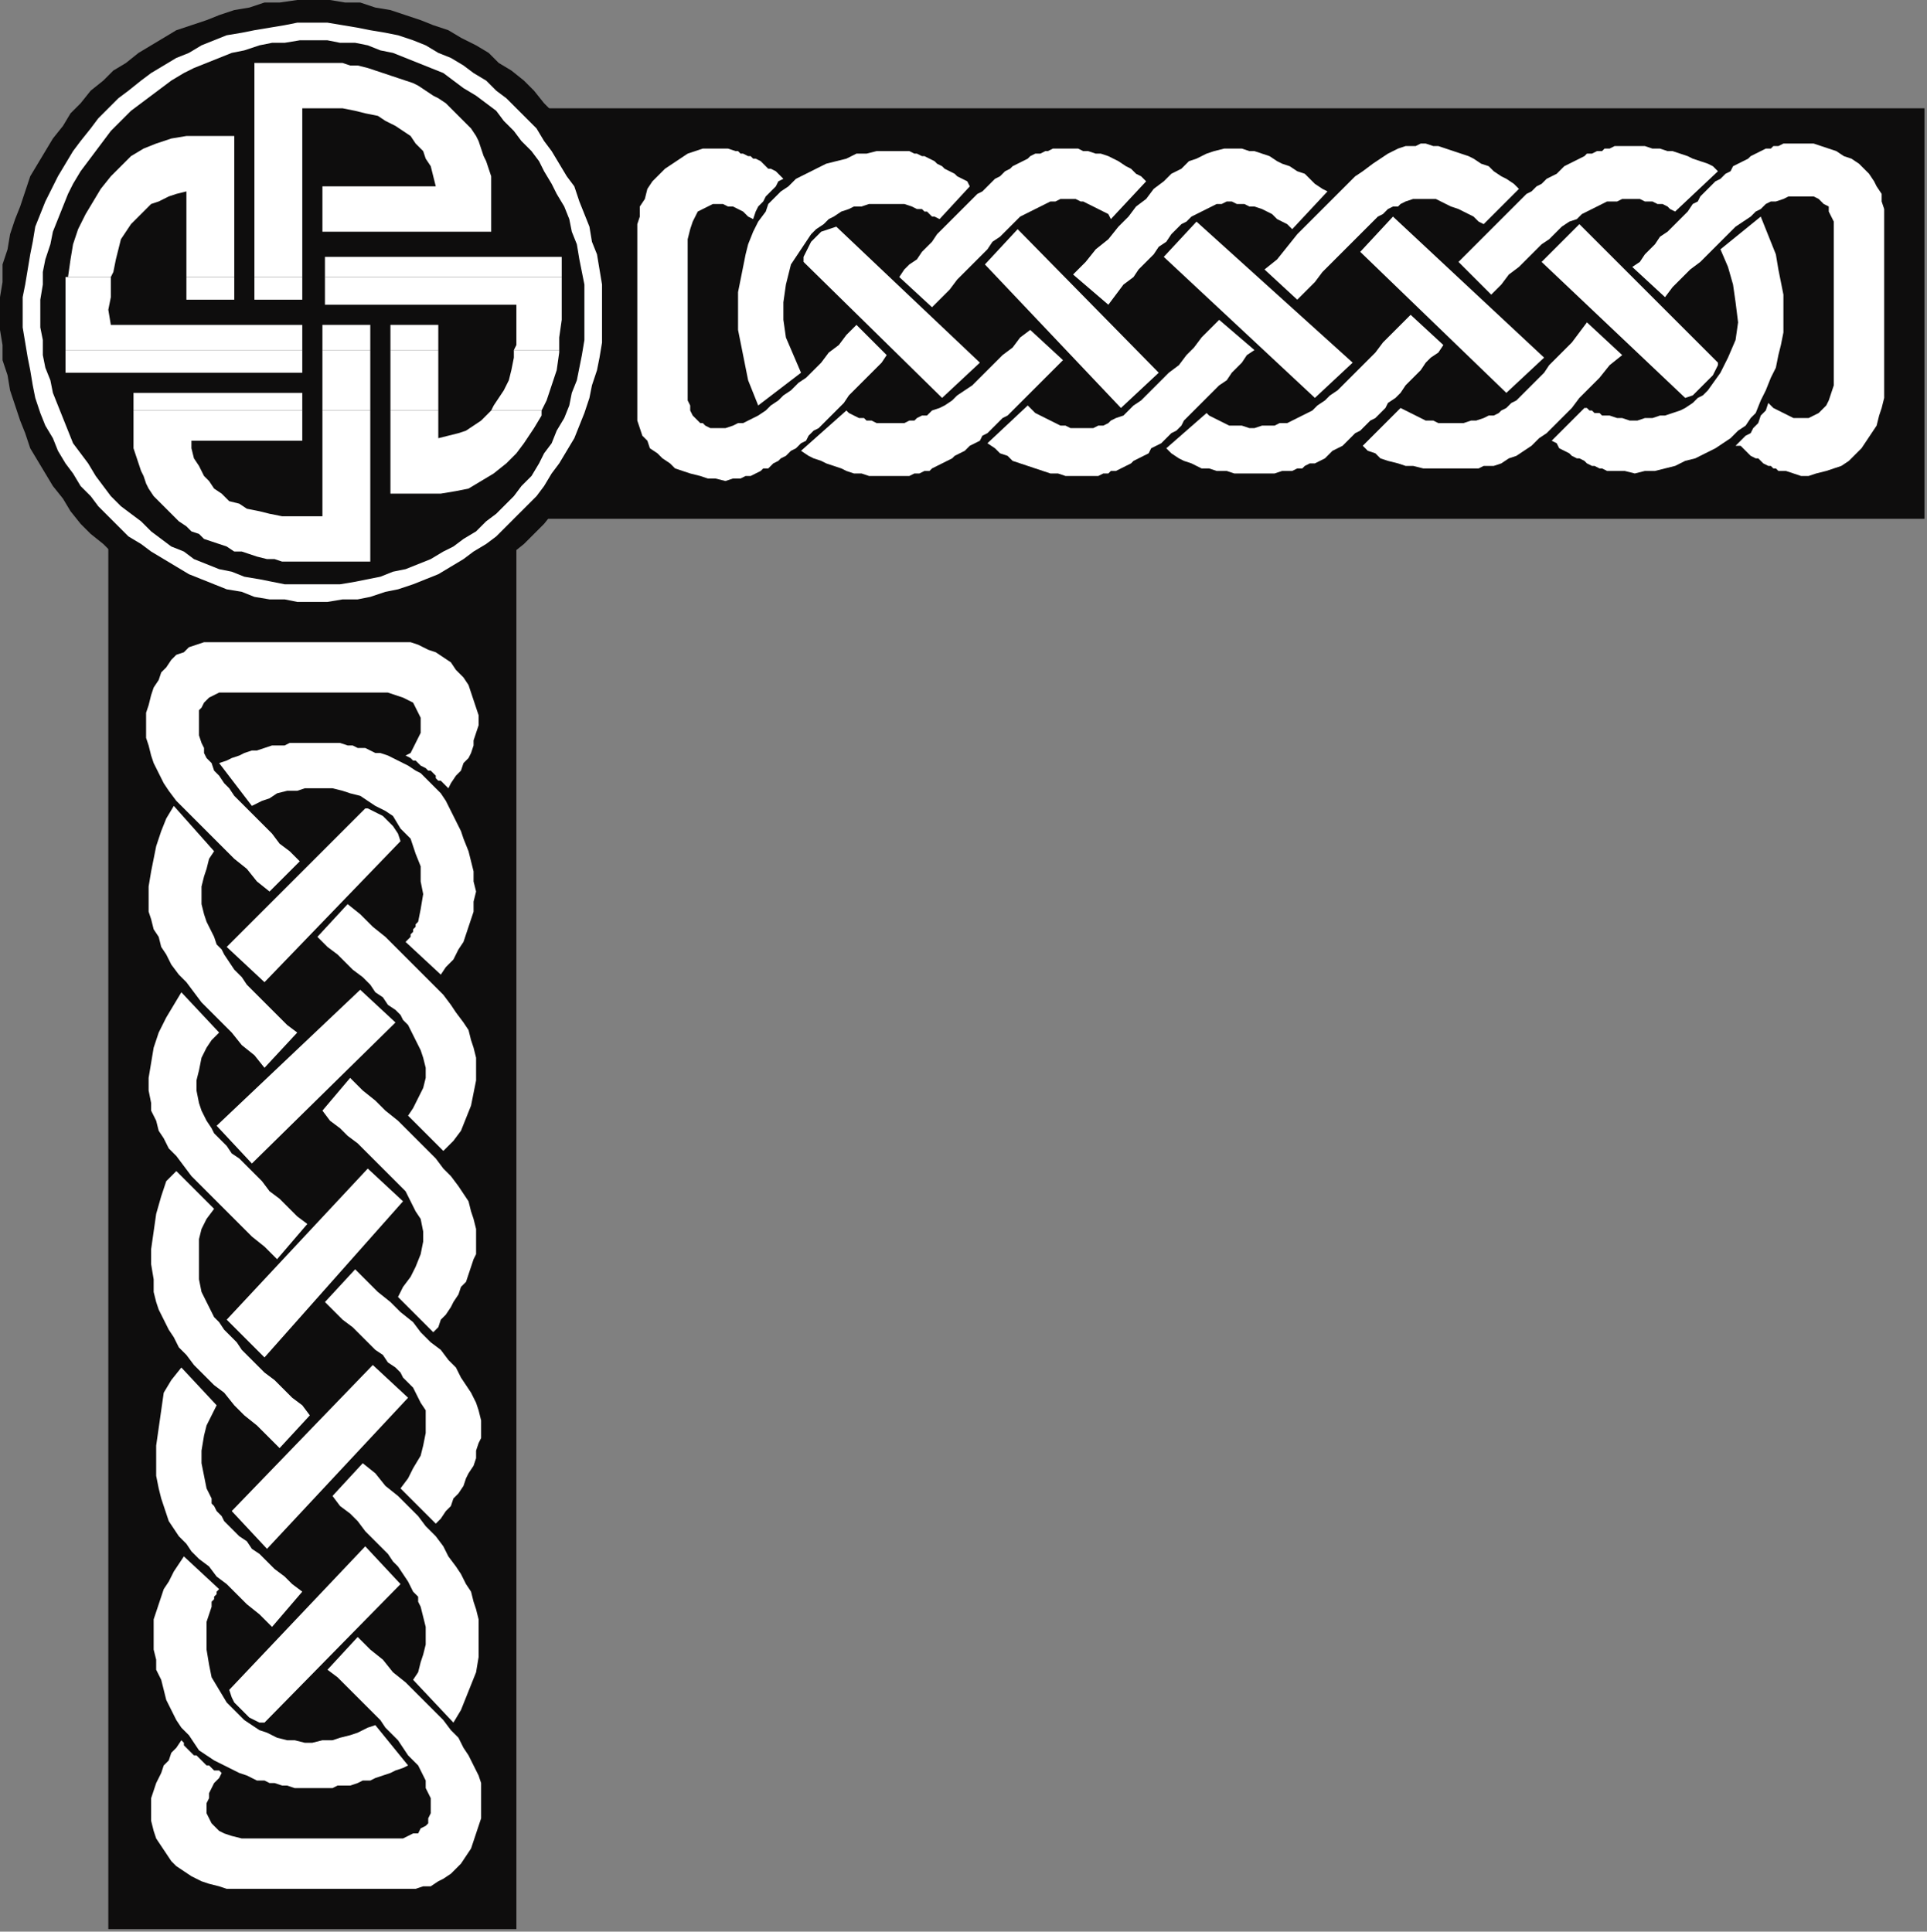
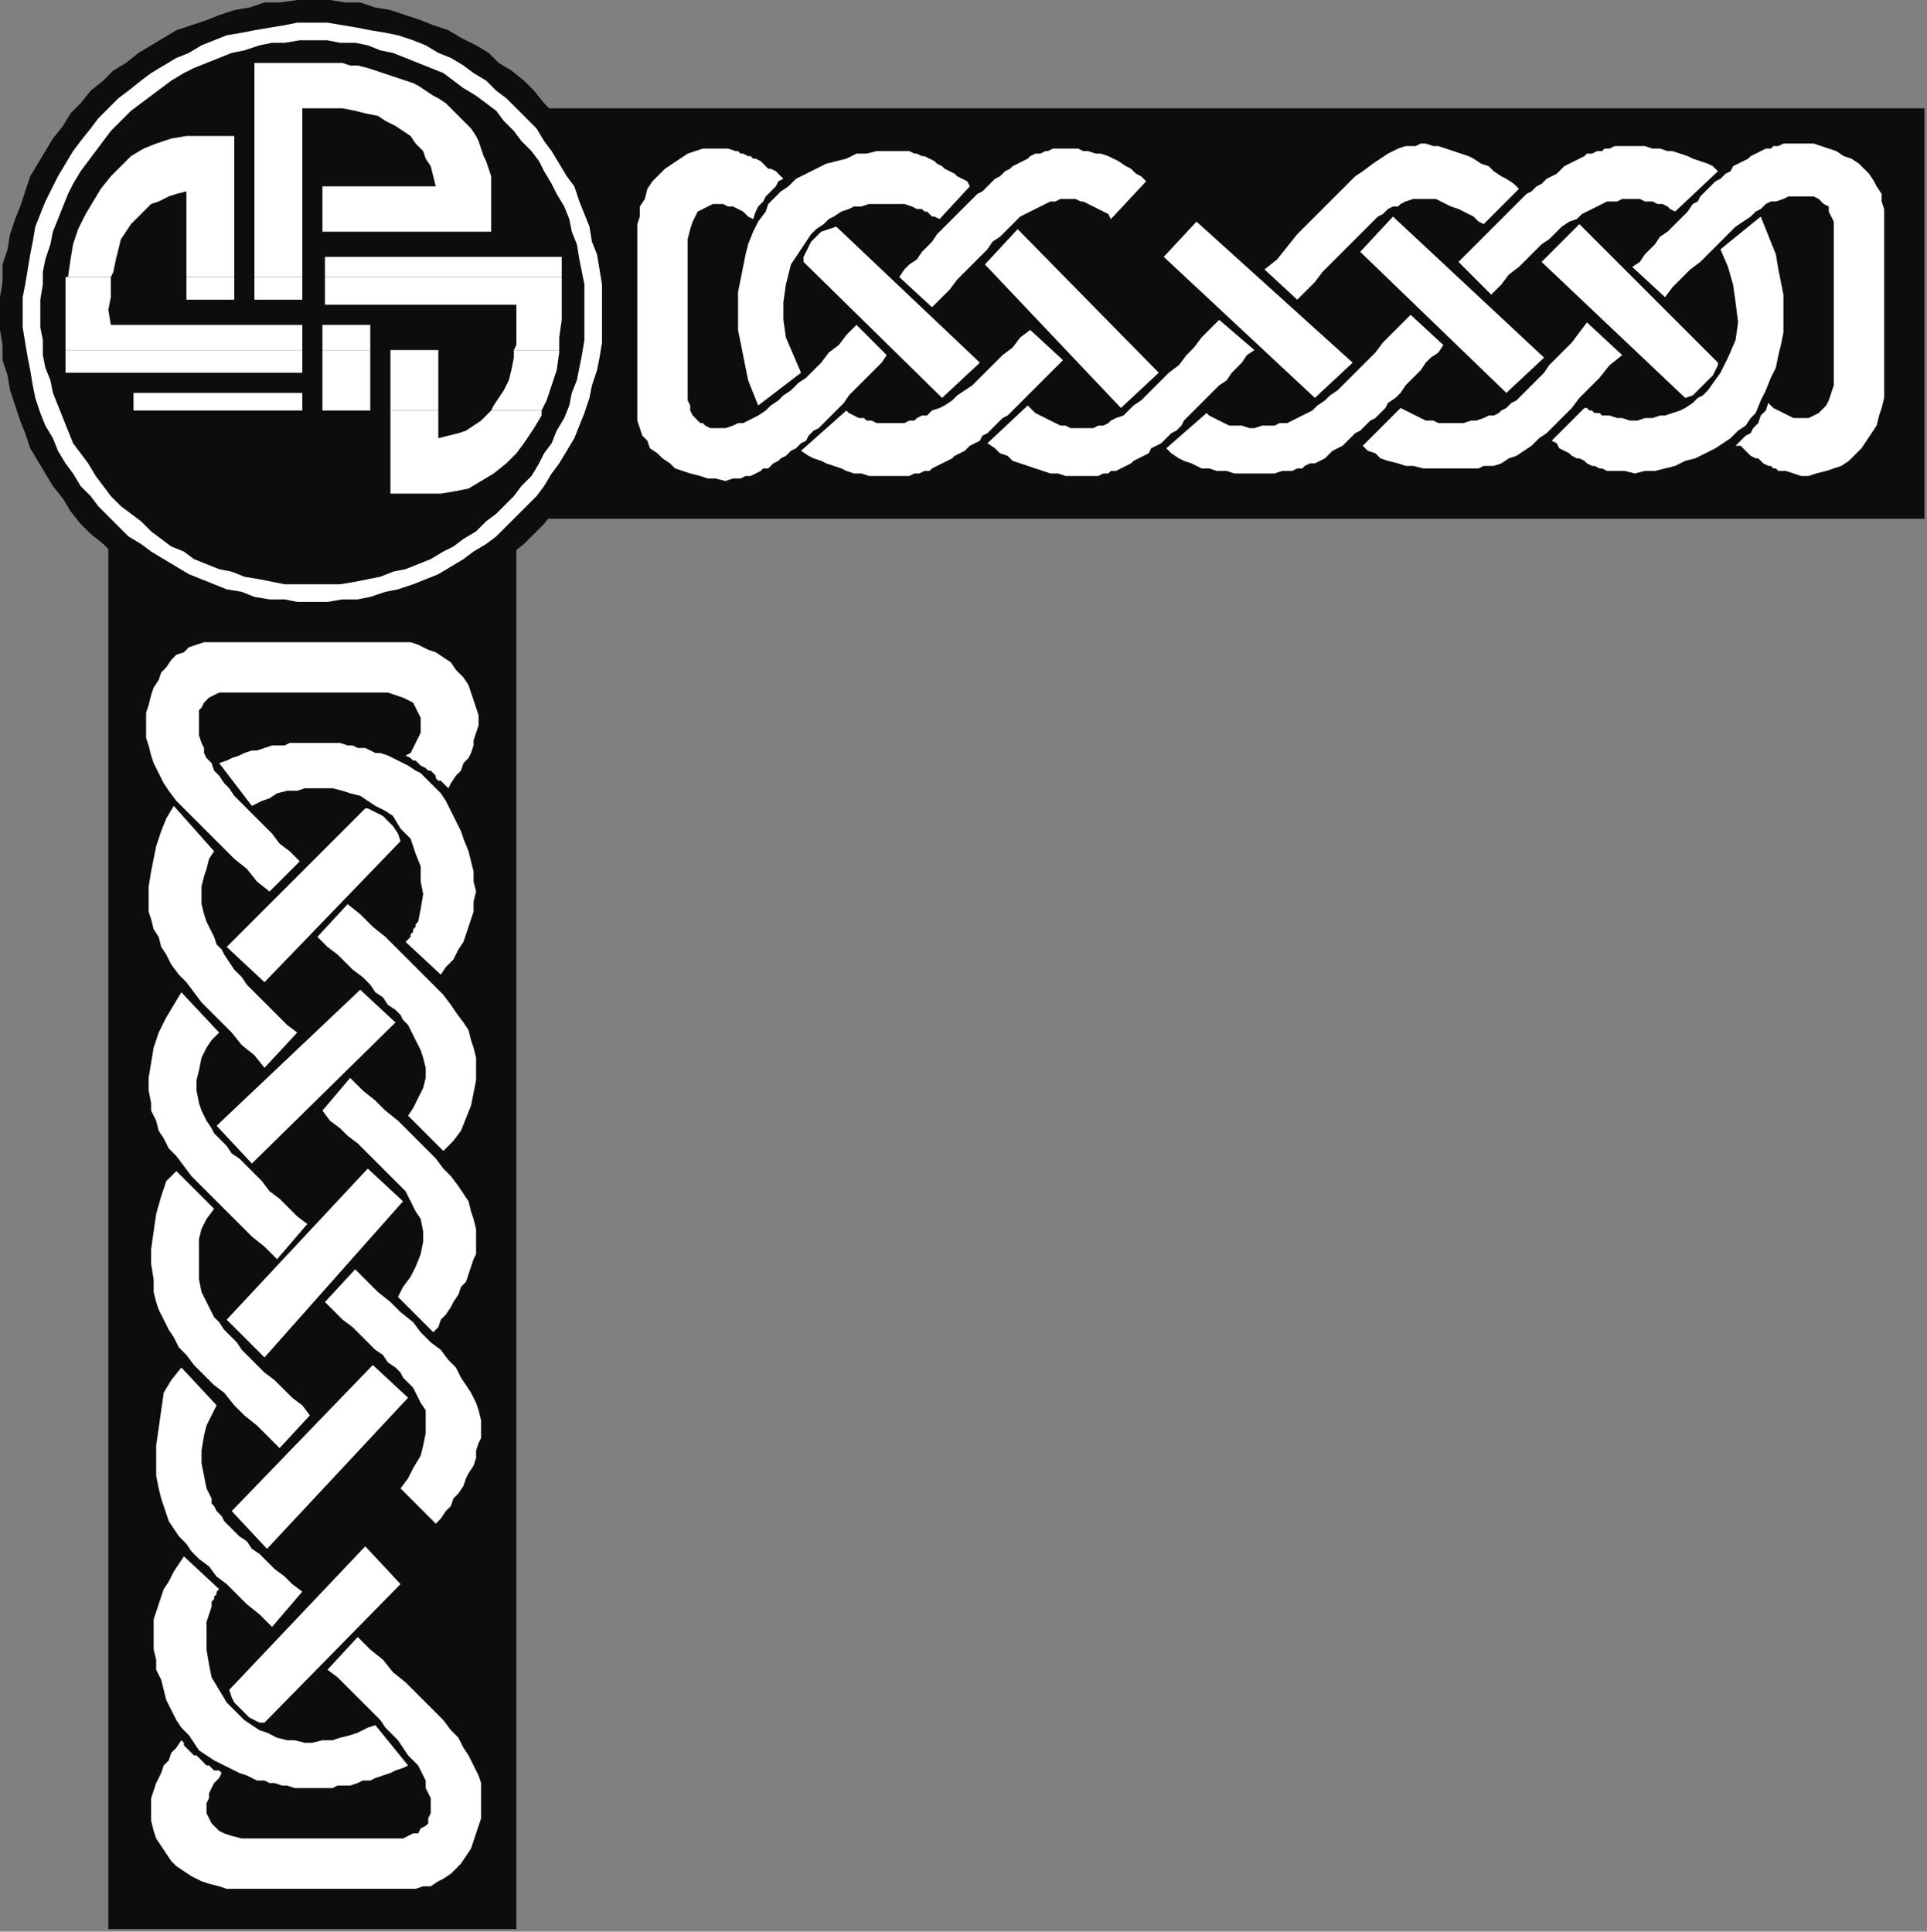
<svg xmlns="http://www.w3.org/2000/svg" xmlns:ns1="http://sodipodi.sourceforge.net/DTD/sodipodi-0.dtd" xmlns:ns2="http://www.inkscape.org/namespaces/inkscape" version="1.0" width="202.406mm" height="202.935mm" id="svg115" ns1:docname="CRNRN250.WMF">
  <rect width="100%" height="100%" fill="#808080" stroke="none" />
  <ns1:namedview pagecolor="#ffffff" bordercolor="#666666" borderopacity="1" objecttolerance="10" gridtolerance="10" guidetolerance="10" ns2:pageopacity="0" ns2:pageshadow="2" ns2:window-width="640" ns2:window-height="480" id="namedview117" />
  <defs id="defs3">
    <pattern id="WMFhbasepattern" patternUnits="userSpaceOnUse" width="6" height="6" x="0" y="0" />
  </defs>
  <path style="fill:#0e0d0d;fill-rule:evenodd;fill-opacity:1;stroke:none;" d="  M 205,766   L 205,216   L 43,216   L 43,766   L 205,766  z " id="path5" />
  <path style="fill:#ffffff;fill-rule:evenodd;fill-opacity:1;stroke:none;" d="  M 107,354   L 102,350   L 98,345   L 93,341   L 89,337   L 85,333   L 81,329   L 77,325   L 73,321   L 70,318   L 67,314   L 65,311   L 63,307   L 61,303   L 60,300   L 59,296   L 58,293   L 58,289   L 58,286   L 58,283   L 59,280   L 60,276   L 61,273   L 63,270   L 64,267   L 66,265   L 68,262   L 70,260   L 73,259   L 75,257   L 78,256   L 81,255   L 84,255   L 159,255   L 163,255   L 166,256   L 170,258   L 173,259   L 176,261   L 179,263   L 181,266   L 184,269   L 186,272   L 187,275   L 188,278   L 189,281   L 190,284   L 190,288   L 189,291   L 188,294   L 188,296   L 187,299   L 186,301   L 184,303   L 183,306   L 181,308   L 179,311   L 178,313   L 177,312   L 176,311   L 175,310   L 174,310   L 173,309   L 173,308   L 172,307   L 171,306   L 170,306   L 169,305   L 167,304   L 166,303   L 165,302   L 164,302   L 163,301   L 161,300   L 163,299   L 164,297   L 165,295   L 166,293   L 167,291   L 167,289   L 167,287   L 167,285   L 166,283   L 165,281   L 164,279   L 162,278   L 160,277   L 157,276   L 154,275   L 149,275   L 94,275   L 92,275   L 89,275   L 87,275   L 85,276   L 83,277   L 82,278   L 81,279   L 80,281   L 79,282   L 79,284   L 79,286   L 79,288   L 79,290   L 79,292   L 80,295   L 81,297   L 81,299   L 82,301   L 84,303   L 85,306   L 87,308   L 89,311   L 91,313   L 93,316   L 96,319   L 99,322   L 102,325   L 105,328   L 108,331   L 111,335   L 115,338   L 119,342   L 107,354  z " id="path7" />
  <path style="fill:#ffffff;fill-rule:evenodd;fill-opacity:1;stroke:none;" d="  M 142,650   L 147,655   L 152,659   L 156,664   L 161,668   L 165,672   L 169,676   L 172,679   L 176,683   L 179,687   L 182,690   L 184,694   L 186,697   L 188,701   L 190,705   L 191,708   L 191,712   L 191,715   L 191,718   L 191,722   L 190,725   L 189,728   L 188,731   L 187,734   L 185,737   L 183,740   L 181,742   L 179,744   L 176,746   L 174,747   L 171,749   L 168,749   L 165,750   L 90,750   L 87,749   L 83,748   L 80,747   L 76,745   L 73,743   L 70,741   L 68,739   L 66,736   L 64,733   L 62,730   L 61,727   L 60,723   L 60,720   L 60,717   L 60,714   L 61,711   L 62,708   L 63,706   L 64,704   L 65,701   L 67,699   L 68,696   L 70,694   L 72,691   L 73,692   L 73,693   L 74,694   L 75,695   L 76,696   L 77,697   L 78,697   L 79,698   L 80,699   L 81,700   L 82,701   L 83,701   L 84,702   L 85,703   L 87,703   L 88,704   L 87,706   L 85,708   L 84,710   L 83,712   L 83,714   L 82,716   L 82,718   L 82,720   L 83,722   L 84,724   L 85,725   L 87,727   L 89,728   L 92,729   L 96,730   L 100,730   L 155,730   L 158,730   L 160,730   L 162,729   L 164,728   L 166,728   L 167,726   L 169,725   L 170,724   L 170,722   L 171,720   L 171,719   L 171,717   L 171,714   L 170,712   L 169,710   L 169,707   L 168,705   L 167,703   L 166,701   L 164,699   L 162,697   L 160,694   L 158,691   L 156,689   L 153,686   L 151,683   L 148,680   L 145,677   L 141,673   L 138,670   L 134,666   L 130,663   L 142,650  z " id="path9" />
  <path style="fill:#ffffff;fill-rule:evenodd;fill-opacity:1;stroke:none;" d="  M 159,334   L 105,390   L 90,376   L 145,321   L 146,321   L 148,322   L 150,323   L 152,324   L 154,326   L 156,328   L 158,331   L 159,334  z " id="path11" />
  <path style="fill:#ffffff;fill-rule:evenodd;fill-opacity:1;stroke:none;" d="  M 91,671   L 145,614   L 159,629   L 105,684   L 103,684   L 101,683   L 99,682   L 97,680   L 95,678   L 93,676   L 92,674   L 91,671  z " id="path13" />
  <path style="fill:#ffffff;fill-rule:evenodd;fill-opacity:1;stroke:none;" d="  M 157,406   L 100,462   L 86,447   L 143,393   L 157,406  z " id="path15" />
  <path style="fill:#ffffff;fill-rule:evenodd;fill-opacity:1;stroke:none;" d="  M 160,477   L 105,539   L 90,524   L 146,464   L 160,477  z " id="path17" />
  <path style="fill:#ffffff;fill-rule:evenodd;fill-opacity:1;stroke:none;" d="  M 162,555   L 106,615   L 92,600   L 148,542   L 162,555  z " id="path19" />
  <path style="fill:#ffffff;fill-rule:evenodd;fill-opacity:1;stroke:none;" d="  M 161,374   L 175,387   L 177,384   L 180,381   L 182,377   L 184,374   L 185,371   L 186,368   L 187,365   L 188,362   L 188,358   L 189,354   L 188,350   L 188,346   L 187,342   L 186,338   L 184,333   L 183,330   L 181,326   L 179,322   L 177,318   L 175,315   L 172,312   L 170,310   L 167,307   L 165,306   L 162,304   L 160,303   L 158,302   L 156,301   L 154,300   L 151,299   L 149,299   L 147,298   L 145,297   L 142,297   L 140,296   L 138,296   L 135,295   L 133,295   L 130,295   L 128,295   L 125,295   L 123,295   L 120,295   L 118,295   L 115,295   L 113,296   L 110,296   L 108,296   L 105,297   L 102,298   L 100,298   L 97,299   L 95,300   L 92,301   L 90,302   L 87,303   L 100,320   L 104,318   L 107,317   L 110,315   L 114,314   L 118,314   L 121,313   L 125,313   L 129,313   L 132,313   L 136,314   L 139,315   L 143,316   L 146,318   L 149,320   L 153,322   L 156,324   L 159,329   L 163,333   L 165,339   L 167,344   L 167,350   L 168,355   L 167,361   L 166,366   L 165,367   L 165,368   L 164,369   L 164,370   L 163,371   L 163,372   L 162,373   L 161,374  z " id="path21" />
  <path style="fill:#ffffff;fill-rule:evenodd;fill-opacity:1;stroke:none;" d="  M 87,631   L 73,618   L 71,621   L 69,624   L 67,628   L 65,631   L 64,634   L 63,637   L 62,640   L 61,643   L 61,647   L 61,651   L 61,655   L 62,659   L 62,663   L 64,667   L 65,671   L 66,675   L 68,679   L 70,683   L 72,686   L 75,689   L 77,692   L 79,695   L 82,697   L 85,699   L 87,700   L 89,701   L 91,702   L 93,703   L 95,704   L 98,705   L 100,706   L 102,707   L 105,707   L 107,708   L 109,708   L 112,709   L 114,709   L 117,710   L 119,710   L 122,710   L 124,710   L 127,710   L 129,710   L 132,710   L 134,709   L 137,709   L 139,709   L 142,708   L 144,707   L 147,707   L 149,706   L 152,705   L 155,704   L 157,703   L 160,702   L 162,701   L 149,685   L 146,686   L 142,688   L 139,689   L 135,690   L 132,691   L 128,691   L 124,692   L 121,692   L 117,691   L 114,691   L 110,690   L 106,688   L 103,687   L 100,685   L 97,683   L 94,680   L 90,676   L 87,671   L 84,666   L 83,661   L 82,655   L 82,649   L 82,644   L 84,638   L 84,637   L 84,637   L 84,636   L 85,635   L 85,634   L 86,633   L 86,632   L 87,631  z " id="path23" />
  <path style="fill:#ffffff;fill-rule:evenodd;fill-opacity:1;stroke:none;" d="  M 105,424   L 101,419   L 96,415   L 92,410   L 88,406   L 84,402   L 80,398   L 77,394   L 74,390   L 71,387   L 68,383   L 66,379   L 64,376   L 63,372   L 61,369   L 60,365   L 59,362   L 59,357   L 59,352   L 60,346   L 61,341   L 62,336   L 64,330   L 66,325   L 69,320   L 85,338   L 83,341   L 82,345   L 81,348   L 80,352   L 80,355   L 80,359   L 81,363   L 82,366   L 83,368   L 84,370   L 85,372   L 86,375   L 88,377   L 89,379   L 91,382   L 93,385   L 96,388   L 98,391   L 101,394   L 104,397   L 107,400   L 110,403   L 114,407   L 118,410   L 105,424  z " id="path25" />
-   <path style="fill:#ffffff;fill-rule:evenodd;fill-opacity:1;stroke:none;" d="  M 144,581   L 149,585   L 153,590   L 158,594   L 162,598   L 166,602   L 169,606   L 173,610   L 176,614   L 178,618   L 181,622   L 183,625   L 185,629   L 187,632   L 188,636   L 189,639   L 190,643   L 190,648   L 190,653   L 190,658   L 189,664   L 187,669   L 185,674   L 183,679   L 180,684   L 164,667   L 166,664   L 167,660   L 168,657   L 169,653   L 169,649   L 169,646   L 168,642   L 167,638   L 166,636   L 166,634   L 164,632   L 163,630   L 162,628   L 160,625   L 158,622   L 156,620   L 154,617   L 151,614   L 148,611   L 145,608   L 142,604   L 139,601   L 135,598   L 132,594   L 144,581  z " id="path27" />
  <path style="fill:#ffffff;fill-rule:evenodd;fill-opacity:1;stroke:none;" d="  M 110,500   L 105,495   L 100,491   L 95,486   L 91,482   L 87,478   L 83,474   L 79,470   L 76,467   L 73,463   L 70,459   L 67,456   L 65,452   L 63,449   L 62,445   L 60,441   L 60,438   L 59,433   L 59,428   L 60,422   L 61,416   L 63,410   L 66,404   L 69,399   L 72,394   L 87,410   L 84,413   L 82,416   L 80,420   L 79,425   L 78,429   L 78,433   L 79,438   L 80,441   L 81,443   L 82,445   L 84,448   L 85,450   L 87,452   L 90,455   L 92,458   L 95,460   L 98,463   L 101,466   L 104,469   L 107,473   L 111,476   L 114,479   L 118,483   L 122,486   L 110,500  z " id="path29" />
  <path style="fill:#ffffff;fill-rule:evenodd;fill-opacity:1;stroke:none;" d="  M 111,575   L 106,570   L 102,566   L 97,562   L 93,558   L 89,553   L 85,550   L 81,546   L 77,542   L 74,538   L 71,535   L 69,531   L 67,528   L 65,524   L 63,520   L 62,517   L 61,513   L 61,508   L 60,502   L 60,496   L 61,489   L 62,482   L 64,475   L 66,469   L 70,465   L 85,480   L 82,484   L 80,488   L 79,492   L 79,498   L 79,503   L 79,508   L 80,513   L 82,517   L 83,519   L 84,521   L 85,523   L 87,525   L 89,528   L 91,530   L 94,533   L 96,536   L 99,539   L 102,542   L 105,545   L 109,548   L 112,551   L 116,555   L 120,558   L 123,562   L 111,575  z " id="path31" />
  <path style="fill:#ffffff;fill-rule:evenodd;fill-opacity:1;stroke:none;" d="  M 108,646   L 103,641   L 98,637   L 94,633   L 90,629   L 86,626   L 83,622   L 79,619   L 76,616   L 74,613   L 71,610   L 69,607   L 67,604   L 66,601   L 65,598   L 64,595   L 63,591   L 62,586   L 62,580   L 62,574   L 63,567   L 64,560   L 65,553   L 68,548   L 72,543   L 86,558   L 84,562   L 82,566   L 81,570   L 80,576   L 80,581   L 81,586   L 82,591   L 84,595   L 84,597   L 85,598   L 86,600   L 88,602   L 89,604   L 91,606   L 93,608   L 95,610   L 98,612   L 100,615   L 103,617   L 106,620   L 109,623   L 113,626   L 116,629   L 120,632   L 108,646  z " id="path33" />
  <path style="fill:#ffffff;fill-rule:evenodd;fill-opacity:1;stroke:none;" d="  M 138,359   L 143,363   L 148,368   L 153,372   L 157,376   L 161,380   L 165,384   L 169,388   L 173,392   L 176,395   L 179,399   L 181,402   L 184,406   L 186,409   L 187,413   L 188,416   L 189,420   L 189,425   L 189,429   L 188,434   L 187,439   L 185,444   L 183,449   L 180,453   L 176,457   L 162,443   L 164,440   L 166,436   L 168,432   L 169,428   L 169,424   L 168,420   L 167,417   L 165,413   L 164,411   L 163,409   L 162,407   L 160,405   L 159,403   L 157,401   L 154,399   L 152,396   L 149,394   L 147,391   L 144,388   L 140,385   L 137,382   L 134,379   L 130,376   L 126,372   L 138,359  z " id="path35" />
  <path style="fill:#ffffff;fill-rule:evenodd;fill-opacity:1;stroke:none;" d="  M 139,428   L 144,433   L 149,437   L 153,441   L 158,445   L 162,449   L 166,453   L 170,457   L 173,460   L 176,464   L 179,467   L 182,471   L 184,474   L 186,477   L 187,481   L 188,484   L 189,488   L 189,490   L 189,492   L 189,495   L 189,498   L 188,500   L 187,503   L 186,506   L 185,509   L 183,511   L 182,514   L 180,517   L 179,519   L 177,522   L 175,524   L 174,527   L 172,529   L 158,515   L 160,511   L 163,507   L 165,503   L 167,498   L 168,493   L 168,489   L 167,484   L 165,481   L 164,479   L 163,477   L 162,475   L 161,473   L 159,471   L 157,469   L 155,467   L 153,465   L 150,462   L 148,460   L 145,457   L 142,454   L 138,451   L 135,448   L 131,445   L 128,441   L 139,428  z " id="path37" />
  <path style="fill:#ffffff;fill-rule:evenodd;fill-opacity:1;stroke:none;" d="  M 141,504   L 146,509   L 150,513   L 155,517   L 159,521   L 164,525   L 167,529   L 171,533   L 175,536   L 178,540   L 181,543   L 183,547   L 185,550   L 187,553   L 189,557   L 190,560   L 191,564   L 191,566   L 191,568   L 191,571   L 190,573   L 189,576   L 189,579   L 188,582   L 186,585   L 185,587   L 184,590   L 182,593   L 180,595   L 179,598   L 177,600   L 175,603   L 173,605   L 159,591   L 162,587   L 164,583   L 167,578   L 168,574   L 169,569   L 169,565   L 169,560   L 167,557   L 166,555   L 165,553   L 164,551   L 162,549   L 160,547   L 159,545   L 157,543   L 154,541   L 152,538   L 149,536   L 146,533   L 143,530   L 140,527   L 136,524   L 133,521   L 129,517   L 141,504  z " id="path39" />
  <path style="fill:#0e0d0d;fill-rule:evenodd;fill-opacity:1;stroke:none;" d="  M 764,43   L 214,43   L 214,206   L 764,206   L 764,43  z " id="path41" />
  <path style="fill:#ffffff;fill-rule:evenodd;fill-opacity:1;stroke:none;" d="  M 352,141   L 350,144   L 348,146   L 346,148   L 343,151   L 341,153   L 339,155   L 337,157   L 335,160   L 333,162   L 331,164   L 329,166   L 327,168   L 325,170   L 323,171   L 321,173   L 320,175   L 318,176   L 316,178   L 314,179   L 312,181   L 310,182   L 309,183   L 307,184   L 305,186   L 303,186   L 302,187   L 300,188   L 298,189   L 296,189   L 294,190   L 293,190   L 291,190   L 288,191   L 284,190   L 281,190   L 278,189   L 274,188   L 271,187   L 268,186   L 266,184   L 263,182   L 261,180   L 258,178   L 257,175   L 255,173   L 254,170   L 253,167   L 253,164   L 253,89   L 254,86   L 254,82   L 256,79   L 257,75   L 259,72   L 262,69   L 264,67   L 267,65   L 270,63   L 273,61   L 276,60   L 279,59   L 283,59   L 286,59   L 289,59   L 292,60   L 293,60   L 294,61   L 295,61   L 297,62   L 298,62   L 299,63   L 300,63   L 302,64   L 303,65   L 304,66   L 305,67   L 306,67   L 308,68   L 309,69   L 310,70   L 311,71   L 309,72   L 308,74   L 306,76   L 304,78   L 303,80   L 301,82   L 300,84   L 299,87   L 297,86   L 295,84   L 293,83   L 291,82   L 289,82   L 287,81   L 285,81   L 283,81   L 281,82   L 279,83   L 277,84   L 276,86   L 275,88   L 274,91   L 273,95   L 273,99   L 273,154   L 273,157   L 273,159   L 274,161   L 274,163   L 275,165   L 276,166   L 278,168   L 279,168   L 280,169   L 282,170   L 284,170   L 286,170   L 288,170   L 291,169   L 293,168   L 295,168   L 297,167   L 299,166   L 301,165   L 304,163   L 306,161   L 309,159   L 311,157   L 314,155   L 317,152   L 320,150   L 323,147   L 326,144   L 329,140   L 333,137   L 336,133   L 340,129   L 352,141  z " id="path43" />
  <path style="fill:#ffffff;fill-rule:evenodd;fill-opacity:1;stroke:none;" d="  M 648,106   L 651,104   L 653,101   L 655,99   L 657,97   L 659,94   L 662,92   L 664,90   L 666,88   L 668,86   L 670,84   L 672,81   L 674,80   L 675,78   L 677,76   L 679,74   L 681,72   L 683,71   L 685,69   L 687,68   L 688,66   L 690,65   L 692,64   L 694,63   L 695,62   L 697,61   L 699,60   L 701,59   L 703,59   L 704,58   L 706,58   L 708,57   L 710,57   L 713,57   L 716,57   L 720,57   L 723,58   L 726,59   L 729,60   L 732,62   L 735,63   L 738,65   L 740,67   L 742,69   L 744,72   L 745,74   L 747,77   L 747,80   L 748,83   L 748,158   L 747,162   L 746,165   L 745,169   L 743,172   L 741,175   L 739,178   L 737,180   L 734,183   L 731,185   L 728,186   L 725,187   L 721,188   L 718,189   L 715,189   L 712,188   L 709,187   L 708,187   L 706,187   L 705,186   L 704,186   L 703,185   L 702,185   L 700,184   L 699,183   L 698,182   L 697,182   L 695,181   L 694,180   L 693,179   L 692,178   L 691,177   L 689,177   L 691,175   L 693,173   L 695,172   L 696,170   L 698,168   L 699,165   L 701,163   L 702,160   L 704,162   L 706,163   L 708,164   L 710,165   L 712,166   L 714,166   L 716,166   L 718,166   L 720,165   L 722,164   L 723,163   L 725,161   L 726,159   L 727,156   L 728,153   L 728,148   L 728,93   L 728,91   L 728,88   L 727,86   L 726,84   L 726,82   L 724,81   L 723,80   L 722,79   L 720,78   L 718,78   L 717,78   L 715,78   L 712,78   L 710,78   L 708,79   L 705,80   L 703,80   L 701,81   L 699,83   L 697,84   L 695,86   L 692,88   L 689,90   L 687,92   L 684,95   L 681,98   L 678,101   L 675,104   L 671,107   L 668,110   L 664,114   L 661,118   L 648,106  z " id="path45" />
  <path style="fill:#ffffff;fill-rule:evenodd;fill-opacity:1;stroke:none;" d="  M 332,90   L 389,144   L 374,158   L 319,104   L 319,102   L 320,100   L 321,98   L 322,96   L 324,94   L 326,92   L 329,91   L 332,90  z " id="path47" />
  <path style="fill:#ffffff;fill-rule:evenodd;fill-opacity:1;stroke:none;" d="  M 669,158   L 612,104   L 627,89   L 682,144   L 682,145   L 681,147   L 680,149   L 678,151   L 676,153   L 674,155   L 672,157   L 669,158  z " id="path49" />
  <path style="fill:#ffffff;fill-rule:evenodd;fill-opacity:1;stroke:none;" d="  M 404,91   L 460,148   L 445,162   L 391,105   L 404,91  z " id="path51" />
  <path style="fill:#ffffff;fill-rule:evenodd;fill-opacity:1;stroke:none;" d="  M 475,88   L 537,144   L 522,158   L 462,102   L 475,88  z " id="path53" />
  <path style="fill:#ffffff;fill-rule:evenodd;fill-opacity:1;stroke:none;" d="  M 553,86   L 613,142   L 598,156   L 540,100   L 553,86  z " id="path55" />
  <path style="fill:#ffffff;fill-rule:evenodd;fill-opacity:1;stroke:none;" d="  M 373,87   L 385,74   L 384,72   L 382,71   L 380,70   L 379,69   L 377,68   L 375,67   L 374,66   L 372,65   L 371,64   L 369,63   L 367,62   L 366,62   L 364,61   L 363,61   L 361,60   L 360,60   L 356,60   L 352,60   L 348,60   L 344,61   L 340,61   L 336,63   L 332,64   L 328,65   L 324,67   L 320,69   L 316,71   L 313,74   L 310,76   L 308,78   L 305,81   L 304,84   L 301,88   L 299,92   L 297,97   L 296,101   L 295,106   L 294,111   L 293,116   L 293,121   L 293,126   L 293,131   L 294,136   L 295,141   L 296,146   L 297,151   L 299,156   L 301,161   L 318,148   L 315,141   L 312,134   L 311,127   L 311,120   L 312,113   L 314,105   L 318,99   L 322,93   L 324,91   L 327,89   L 329,87   L 331,86   L 334,84   L 337,83   L 339,82   L 342,82   L 345,81   L 348,81   L 351,81   L 354,81   L 356,81   L 359,81   L 362,82   L 364,83   L 365,83   L 366,83   L 367,84   L 368,84   L 369,85   L 370,86   L 371,86   L 373,87  z " id="path57" />
  <path style="fill:#ffffff;fill-rule:evenodd;fill-opacity:1;stroke:none;" d="  M 629,162   L 616,175   L 618,176   L 619,178   L 621,179   L 623,180   L 624,181   L 626,182   L 627,182   L 629,183   L 630,184   L 632,185   L 633,185   L 635,186   L 636,186   L 638,187   L 639,187   L 641,187   L 645,187   L 649,188   L 653,187   L 657,187   L 661,186   L 665,185   L 669,183   L 673,182   L 677,180   L 681,178   L 684,176   L 687,174   L 690,171   L 693,169   L 695,166   L 697,164   L 699,159   L 701,155   L 703,150   L 705,146   L 706,141   L 707,137   L 708,132   L 708,127   L 708,122   L 708,117   L 707,112   L 706,107   L 705,101   L 703,96   L 701,91   L 699,86   L 683,99   L 686,106   L 688,113   L 689,120   L 690,128   L 689,135   L 686,142   L 683,148   L 678,155   L 676,157   L 674,158   L 672,160   L 669,162   L 667,163   L 664,164   L 661,165   L 659,165   L 656,166   L 653,166   L 650,167   L 647,167   L 644,166   L 642,166   L 639,165   L 636,165   L 635,164   L 635,164   L 634,164   L 633,164   L 632,163   L 631,163   L 630,162   L 629,162  z " id="path59" />
  <path style="fill:#ffffff;fill-rule:evenodd;fill-opacity:1;stroke:none;" d="  M 422,143   L 420,145   L 417,148   L 415,150   L 413,152   L 411,154   L 408,157   L 406,159   L 404,161   L 402,163   L 400,165   L 398,166   L 396,168   L 394,170   L 392,172   L 390,173   L 389,175   L 387,176   L 385,177   L 383,179   L 381,180   L 379,181   L 378,182   L 376,183   L 374,184   L 372,185   L 370,186   L 369,187   L 367,187   L 365,188   L 363,188   L 361,189   L 360,189   L 357,189   L 355,189   L 352,189   L 350,189   L 347,189   L 345,189   L 342,188   L 339,188   L 336,187   L 334,186   L 331,185   L 328,184   L 326,183   L 323,182   L 321,181   L 318,179   L 336,163   L 337,164   L 339,165   L 341,166   L 343,166   L 344,167   L 346,167   L 348,168   L 350,168   L 352,168   L 354,168   L 355,168   L 357,168   L 359,168   L 361,167   L 363,167   L 364,166   L 366,165   L 368,165   L 370,163   L 373,162   L 375,161   L 378,159   L 380,157   L 383,155   L 386,153   L 389,150   L 392,147   L 395,144   L 398,141   L 402,138   L 405,134   L 409,131   L 422,143  z " id="path61" />
  <path style="fill:#ffffff;fill-rule:evenodd;fill-opacity:1;stroke:none;" d="  M 579,104   L 581,102   L 583,100   L 586,97   L 588,95   L 590,93   L 592,91   L 594,89   L 596,87   L 598,85   L 600,83   L 602,81   L 604,79   L 606,77   L 608,76   L 610,74   L 612,73   L 614,71   L 616,70   L 618,69   L 620,67   L 621,66   L 623,65   L 625,64   L 627,63   L 629,62   L 630,61   L 632,61   L 634,60   L 636,60   L 637,59   L 639,59   L 641,58   L 643,58   L 646,58   L 648,58   L 651,58   L 653,58   L 656,59   L 659,59   L 662,60   L 664,60   L 667,61   L 670,62   L 672,63   L 675,64   L 678,65   L 680,66   L 682,68   L 665,84   L 663,83   L 662,82   L 660,81   L 658,81   L 656,80   L 655,80   L 653,80   L 651,79   L 649,79   L 647,79   L 645,79   L 644,79   L 642,80   L 640,80   L 638,80   L 636,81   L 634,82   L 632,83   L 630,84   L 628,85   L 626,87   L 623,88   L 620,90   L 618,92   L 615,95   L 612,97   L 609,100   L 606,103   L 603,106   L 599,109   L 596,113   L 592,117   L 579,104  z " id="path63" />
  <path style="fill:#ffffff;fill-rule:evenodd;fill-opacity:1;stroke:none;" d="  M 498,139   L 495,141   L 493,144   L 491,146   L 489,148   L 487,151   L 484,153   L 482,155   L 480,157   L 478,159   L 476,161   L 474,163   L 472,165   L 470,167   L 469,169   L 467,171   L 465,172   L 463,174   L 461,176   L 459,177   L 457,178   L 456,180   L 454,181   L 452,182   L 450,183   L 449,184   L 447,185   L 445,186   L 443,187   L 441,187   L 440,188   L 438,188   L 436,189   L 434,189   L 431,189   L 429,189   L 426,189   L 423,189   L 420,188   L 417,188   L 414,187   L 411,186   L 408,185   L 405,184   L 402,183   L 400,181   L 397,180   L 395,178   L 392,176   L 408,161   L 410,163   L 411,164   L 413,165   L 415,166   L 417,167   L 419,168   L 421,169   L 423,169   L 425,170   L 427,170   L 429,170   L 431,170   L 434,170   L 436,169   L 438,169   L 440,168   L 441,167   L 443,166   L 446,165   L 448,163   L 450,161   L 453,159   L 456,156   L 458,154   L 461,151   L 464,148   L 468,145   L 471,141   L 474,138   L 477,134   L 481,130   L 484,127   L 498,139  z " id="path65" />
  <path style="fill:#ffffff;fill-rule:evenodd;fill-opacity:1;stroke:none;" d="  M 573,137   L 571,140   L 568,142   L 566,144   L 564,147   L 562,149   L 560,151   L 558,153   L 556,156   L 554,158   L 551,160   L 550,162   L 548,164   L 546,166   L 544,167   L 542,169   L 540,171   L 538,172   L 536,174   L 534,176   L 533,177   L 531,178   L 529,179   L 527,181   L 526,182   L 524,183   L 522,184   L 520,184   L 518,185   L 517,186   L 515,186   L 513,187   L 511,187   L 509,187   L 506,188   L 503,188   L 500,188   L 497,188   L 494,188   L 490,188   L 487,187   L 483,187   L 480,186   L 477,186   L 473,184   L 470,183   L 468,182   L 465,180   L 463,178   L 479,164   L 480,165   L 482,166   L 484,167   L 486,168   L 488,169   L 491,169   L 493,169   L 496,170   L 498,170   L 501,169   L 503,169   L 506,169   L 508,168   L 511,168   L 513,167   L 515,166   L 517,165   L 519,164   L 521,163   L 523,161   L 526,159   L 528,157   L 531,155   L 534,152   L 537,149   L 540,146   L 543,143   L 546,140   L 549,136   L 553,132   L 556,129   L 560,125   L 573,137  z " id="path67" />
  <path style="fill:#ffffff;fill-rule:evenodd;fill-opacity:1;stroke:none;" d="  M 644,141   L 639,145   L 635,150   L 631,154   L 627,158   L 624,162   L 620,166   L 617,169   L 614,172   L 611,174   L 608,177   L 605,179   L 602,181   L 599,182   L 596,184   L 593,185   L 589,185   L 587,186   L 584,186   L 582,186   L 578,186   L 575,186   L 572,186   L 568,186   L 565,186   L 561,185   L 558,185   L 555,184   L 551,183   L 548,182   L 546,180   L 543,179   L 541,177   L 556,162   L 558,163   L 560,164   L 562,165   L 564,166   L 566,167   L 569,167   L 571,168   L 574,168   L 576,168   L 579,168   L 581,168   L 584,167   L 586,167   L 589,166   L 591,165   L 593,165   L 595,164   L 596,163   L 598,162   L 600,160   L 602,159   L 604,157   L 606,155   L 608,153   L 610,151   L 613,148   L 615,145   L 618,142   L 621,139   L 624,136   L 627,132   L 630,128   L 644,141  z " id="path69" />
  <path style="fill:#ffffff;fill-rule:evenodd;fill-opacity:1;stroke:none;" d="  M 357,110   L 359,107   L 361,105   L 364,103   L 366,100   L 368,98   L 370,96   L 372,93   L 374,91   L 376,89   L 378,87   L 380,85   L 382,83   L 384,81   L 386,79   L 388,77   L 390,76   L 392,74   L 393,73   L 395,71   L 397,70   L 399,68   L 401,67   L 402,66   L 404,65   L 406,64   L 408,63   L 409,62   L 411,61   L 413,61   L 415,60   L 416,60   L 418,59   L 420,59   L 423,59   L 425,59   L 428,59   L 430,60   L 432,60   L 435,61   L 437,61   L 440,62   L 442,63   L 444,64   L 447,66   L 449,67   L 451,69   L 453,70   L 455,72   L 441,87   L 440,85   L 438,84   L 436,83   L 434,82   L 432,81   L 430,80   L 429,80   L 427,79   L 425,79   L 423,79   L 421,79   L 419,80   L 417,80   L 415,81   L 413,82   L 411,83   L 409,84   L 407,85   L 405,86   L 403,88   L 401,90   L 399,92   L 397,94   L 394,96   L 392,99   L 389,102   L 386,105   L 383,108   L 380,111   L 377,115   L 374,118   L 370,122   L 357,110  z " id="path71" />
-   <path style="fill:#ffffff;fill-rule:evenodd;fill-opacity:1;stroke:none;" d="  M 426,109   L 431,104   L 435,99   L 440,95   L 444,90   L 448,86   L 451,82   L 455,79   L 458,75   L 462,72   L 465,69   L 469,67   L 472,64   L 475,63   L 479,61   L 482,60   L 486,59   L 488,59   L 491,59   L 493,59   L 496,60   L 498,60   L 501,61   L 504,62   L 507,64   L 509,65   L 512,66   L 515,68   L 518,69   L 520,71   L 522,73   L 525,75   L 527,76   L 513,91   L 511,89   L 509,88   L 507,87   L 505,85   L 503,84   L 501,83   L 498,82   L 496,82   L 494,81   L 491,81   L 489,80   L 487,80   L 485,81   L 483,81   L 481,82   L 479,83   L 477,84   L 475,85   L 473,86   L 471,88   L 469,89   L 467,91   L 465,93   L 463,96   L 460,98   L 458,101   L 455,104   L 452,107   L 450,110   L 446,113   L 443,117   L 440,121   L 426,109  z " id="path73" />
  <path style="fill:#ffffff;fill-rule:evenodd;fill-opacity:1;stroke:none;" d="  M 502,107   L 507,103   L 511,98   L 515,93   L 519,89   L 523,85   L 527,81   L 531,77   L 534,74   L 538,70   L 541,68   L 545,65   L 548,63   L 551,61   L 555,59   L 558,58   L 562,58   L 564,57   L 566,57   L 569,58   L 571,58   L 574,59   L 577,60   L 580,61   L 583,62   L 585,63   L 588,65   L 591,66   L 593,68   L 596,70   L 598,71   L 601,73   L 603,75   L 589,89   L 587,88   L 585,86   L 583,85   L 581,84   L 579,83   L 576,82   L 574,81   L 572,80   L 570,79   L 567,79   L 565,79   L 563,79   L 561,79   L 558,80   L 556,81   L 555,82   L 553,82   L 551,83   L 549,85   L 547,86   L 545,88   L 543,90   L 541,92   L 539,94   L 536,97   L 534,99   L 531,102   L 528,105   L 525,108   L 522,112   L 519,115   L 515,119   L 502,107  z " id="path75" />
  <path style="fill:#0e0d0d;fill-rule:evenodd;fill-opacity:1;stroke:none;" d="  M 124,0   L 118,0   L 111,1   L 105,1   L 99,3   L 93,4   L 87,6   L 82,8   L 76,10   L 70,12   L 65,15   L 60,18   L 55,21   L 50,25   L 45,28   L 41,32   L 36,36   L 32,41   L 28,45   L 25,50   L 21,55   L 18,60   L 15,65   L 12,70   L 10,76   L 8,82   L 6,87   L 4,93   L 3,99   L 1,105   L 1,112   L 0,118   L 0,124   L 0,131   L 1,137   L 1,143   L 3,149   L 4,155   L 6,161   L 8,167   L 10,172   L 12,178   L 15,183   L 18,188   L 21,193   L 25,198   L 28,203   L 32,208   L 36,212   L 41,216   L 45,220   L 50,224   L 55,227   L 60,230   L 65,233   L 70,236   L 76,239   L 82,241   L 87,243   L 93,244   L 99,246   L 105,247   L 111,248   L 118,248   L 124,248   L 131,248   L 137,248   L 143,247   L 149,246   L 155,244   L 161,243   L 167,241   L 172,239   L 178,236   L 183,233   L 189,230   L 194,227   L 198,224   L 203,220   L 208,216   L 212,212   L 216,208   L 220,203   L 224,198   L 227,193   L 230,188   L 233,183   L 236,178   L 239,172   L 241,167   L 243,161   L 244,155   L 246,149   L 247,143   L 248,137   L 248,131   L 248,124   L 248,118   L 248,112   L 247,105   L 246,99   L 244,93   L 243,87   L 241,82   L 239,76   L 236,70   L 233,65   L 230,60   L 227,55   L 224,50   L 220,45   L 216,41   L 212,36   L 208,32   L 203,28   L 198,25   L 194,21   L 189,18   L 183,15   L 178,12   L 172,10   L 167,8   L 161,6   L 155,4   L 149,3   L 143,1   L 137,1   L 131,0   L 124,0  z " id="path77" />
  <path style="fill:#ffffff;fill-rule:evenodd;fill-opacity:1;stroke:none;" d="  M 124,9   L 118,9   L 113,10   L 107,11   L 101,12   L 96,13   L 90,14   L 85,16   L 80,18   L 75,21   L 70,23   L 65,26   L 60,29   L 56,32   L 51,36   L 47,39   L 43,43   L 39,47   L 36,51   L 32,56   L 29,60   L 26,65   L 23,70   L 21,74   L 18,80   L 16,85   L 14,90   L 13,96   L 12,101   L 11,107   L 10,113   L 9,118   L 9,124   L 9,130   L 10,136   L 11,142   L 12,147   L 13,153   L 14,158   L 16,164   L 18,169   L 21,174   L 23,179   L 26,184   L 29,188   L 32,193   L 36,197   L 39,201   L 43,205   L 47,209   L 51,213   L 56,216   L 60,219   L 65,222   L 70,225   L 75,228   L 80,230   L 85,232   L 90,234   L 96,235   L 101,237   L 107,238   L 113,238   L 118,239   L 124,239   L 130,239   L 136,238   L 142,238   L 147,237   L 153,235   L 158,234   L 164,232   L 169,230   L 174,228   L 179,225   L 184,222   L 188,219   L 193,216   L 197,213   L 201,209   L 205,205   L 209,201   L 213,197   L 216,193   L 219,188   L 222,184   L 225,179   L 228,174   L 230,169   L 232,164   L 234,158   L 235,153   L 237,147   L 238,142   L 239,136   L 239,130   L 239,124   L 239,118   L 239,113   L 238,107   L 237,101   L 235,96   L 234,90   L 232,85   L 230,80   L 228,74   L 225,70   L 222,65   L 219,60   L 216,56   L 213,51   L 209,47   L 205,43   L 201,39   L 197,36   L 193,32   L 188,29   L 184,26   L 179,23   L 174,21   L 169,18   L 164,16   L 158,14   L 153,13   L 147,12   L 142,11   L 136,10   L 130,9   L 124,9  z " id="path79" />
  <path style="fill:#0e0d0d;fill-rule:evenodd;fill-opacity:1;stroke:none;" d="  M 124,16   L 119,16   L 113,17   L 108,17   L 103,18   L 97,20   L 92,21   L 87,23   L 82,25   L 77,27   L 73,29   L 68,32   L 64,35   L 60,38   L 56,41   L 52,44   L 48,48   L 44,52   L 41,56   L 38,60   L 35,64   L 32,68   L 29,73   L 27,77   L 25,82   L 23,87   L 21,92   L 20,97   L 18,103   L 17,108   L 17,113   L 16,119   L 16,124   L 16,130   L 17,135   L 17,141   L 18,146   L 20,151   L 21,156   L 23,161   L 25,166   L 27,171   L 29,176   L 32,180   L 35,184   L 38,189   L 41,193   L 44,197   L 48,201   L 52,204   L 56,207   L 60,211   L 64,214   L 68,217   L 73,219   L 77,222   L 82,224   L 87,226   L 92,227   L 97,229   L 103,230   L 108,231   L 113,232   L 119,232   L 124,232   L 130,232   L 135,232   L 141,231   L 146,230   L 151,229   L 156,227   L 161,226   L 166,224   L 171,222   L 176,219   L 180,217   L 184,214   L 189,211   L 193,207   L 197,204   L 200,201   L 204,197   L 207,193   L 211,189   L 214,184   L 216,180   L 219,176   L 221,171   L 224,166   L 226,161   L 227,156   L 229,151   L 230,146   L 231,141   L 232,135   L 232,130   L 232,124   L 232,119   L 232,113   L 231,108   L 230,103   L 229,97   L 227,92   L 226,87   L 224,82   L 221,77   L 219,73   L 216,68   L 214,64   L 211,60   L 207,56   L 204,52   L 200,48   L 197,44   L 193,41   L 189,38   L 184,35   L 180,32   L 176,29   L 171,27   L 166,25   L 161,23   L 156,21   L 151,20   L 146,18   L 141,17   L 135,17   L 130,16   L 124,16  z " id="path81" />
  <path style="fill:#ffffff;fill-rule:evenodd;fill-opacity:1;stroke:none;" d="  M 26,110   L 27,110   L 28,103   L 29,97   L 31,91   L 34,85   L 37,80   L 40,75   L 44,70   L 48,66   L 52,62   L 57,59   L 62,57   L 68,55   L 74,54   L 80,54   L 93,54   L 93,110   L 74,110   L 74,76   L 70,77   L 67,78   L 63,80   L 60,81   L 57,84   L 55,86   L 52,89   L 50,92   L 48,95   L 47,99   L 46,103   L 45,108   L 44,110   L 26,110  z " id="path83" />
  <path style="fill:#ffffff;fill-rule:evenodd;fill-opacity:1;stroke:none;" d="  M 101,110   L 101,25   L 126,25   L 129,25   L 133,25   L 136,25   L 139,26   L 142,26   L 146,27   L 149,28   L 152,29   L 155,30   L 158,31   L 161,32   L 164,33   L 166,34   L 169,36   L 172,38   L 174,39   L 177,41   L 179,43   L 181,45   L 183,47   L 185,49   L 187,51   L 189,54   L 190,56   L 191,59   L 192,62   L 193,64   L 194,67   L 195,70   L 195,73   L 195,76   L 195,79   L 195,92   L 128,92   L 128,74   L 173,74   L 172,70   L 171,66   L 169,63   L 168,60   L 165,57   L 163,54   L 160,52   L 157,50   L 153,48   L 150,46   L 145,45   L 141,44   L 136,43   L 131,43   L 126,43   L 120,43   L 120,110   L 101,110  z " id="path85" />
  <path style="fill:#ffffff;fill-rule:evenodd;fill-opacity:1;stroke:none;" d="  M 129,110   L 129,102   L 223,102   L 223,110   L 129,110  z " id="path87" />
  <path style="fill:#ffffff;fill-rule:evenodd;fill-opacity:1;stroke:none;" d="  M 26,139   L 26,123   L 26,116   L 26,110   L 44,110   L 44,113   L 44,118   L 43,123   L 44,129   L 120,129   L 120,139   L 26,139  z " id="path89" />
  <path style="fill:#ffffff;fill-rule:evenodd;fill-opacity:1;stroke:none;" d="  M 128,139   L 128,129   L 147,129   L 147,139   L 128,139  z " id="path91" />
-   <path style="fill:#ffffff;fill-rule:evenodd;fill-opacity:1;stroke:none;" d="  M 155,139   L 155,129   L 174,129   L 174,139   L 155,139  z " id="path93" />
  <path style="fill:#ffffff;fill-rule:evenodd;fill-opacity:1;stroke:none;" d="  M 204,139   L 205,137   L 205,132   L 205,127   L 205,121   L 129,121   L 129,110   L 223,110   L 223,127   L 222,134   L 222,139   L 204,139  z " id="path95" />
  <path style="fill:#ffffff;fill-rule:evenodd;fill-opacity:1;stroke:none;" d="  M 74,110   L 74,119   L 93,119   L 93,110   L 74,110  z " id="path97" />
  <path style="fill:#ffffff;fill-rule:evenodd;fill-opacity:1;stroke:none;" d="  M 101,110   L 101,119   L 120,119   L 120,110   L 101,110  z " id="path99" />
  <path style="fill:#ffffff;fill-rule:evenodd;fill-opacity:1;stroke:none;" d="  M 53,163   L 53,156   L 120,156   L 120,163   L 53,163  z " id="path101" />
  <path style="fill:#ffffff;fill-rule:evenodd;fill-opacity:1;stroke:none;" d="  M 128,163   L 128,139   L 147,139   L 147,163   L 128,163  z " id="path103" />
  <path style="fill:#ffffff;fill-rule:evenodd;fill-opacity:1;stroke:none;" d="  M 155,163   L 155,139   L 174,139   L 174,163   L 155,163  z " id="path105" />
  <path style="fill:#ffffff;fill-rule:evenodd;fill-opacity:1;stroke:none;" d="  M 195,163   L 196,161   L 198,158   L 200,155   L 202,151   L 203,147   L 204,142   L 204,139   L 222,139   L 222,140   L 221,147   L 219,153   L 217,159   L 215,163   L 195,163  z " id="path107" />
  <path style="fill:#ffffff;fill-rule:evenodd;fill-opacity:1;stroke:none;" d="  M 26,139   L 26,148   L 120,148   L 120,139   L 26,139  z " id="path109" />
-   <path style="fill:#ffffff;fill-rule:evenodd;fill-opacity:1;stroke:none;" d="  M 53,163   L 53,169   L 53,172   L 53,175   L 53,178   L 54,181   L 55,184   L 56,187   L 57,189   L 58,192   L 59,194   L 61,197   L 63,199   L 65,201   L 67,203   L 69,205   L 71,207   L 74,209   L 76,211   L 79,212   L 81,214   L 84,215   L 87,216   L 90,217   L 93,219   L 96,219   L 99,220   L 102,221   L 106,222   L 109,222   L 112,223   L 115,223   L 119,223   L 122,223   L 147,223   L 147,163   L 128,163   L 128,205   L 123,205   L 117,205   L 112,205   L 107,204   L 103,203   L 98,202   L 95,200   L 91,199   L 88,196   L 85,194   L 83,191   L 81,189   L 79,185   L 77,182   L 76,178   L 76,175   L 120,175   L 120,163   L 53,163  z " id="path111" />
  <path style="fill:#ffffff;fill-rule:evenodd;fill-opacity:1;stroke:none;" d="  M 155,163   L 155,196   L 169,196   L 175,196   L 181,195   L 186,194   L 191,191   L 196,188   L 201,184   L 205,180   L 208,176   L 212,170   L 215,165   L 215,163   L 195,163   L 194,164   L 191,167   L 188,169   L 185,171   L 182,172   L 178,173   L 174,174   L 174,163   L 155,163  z " id="path113" />
</svg>